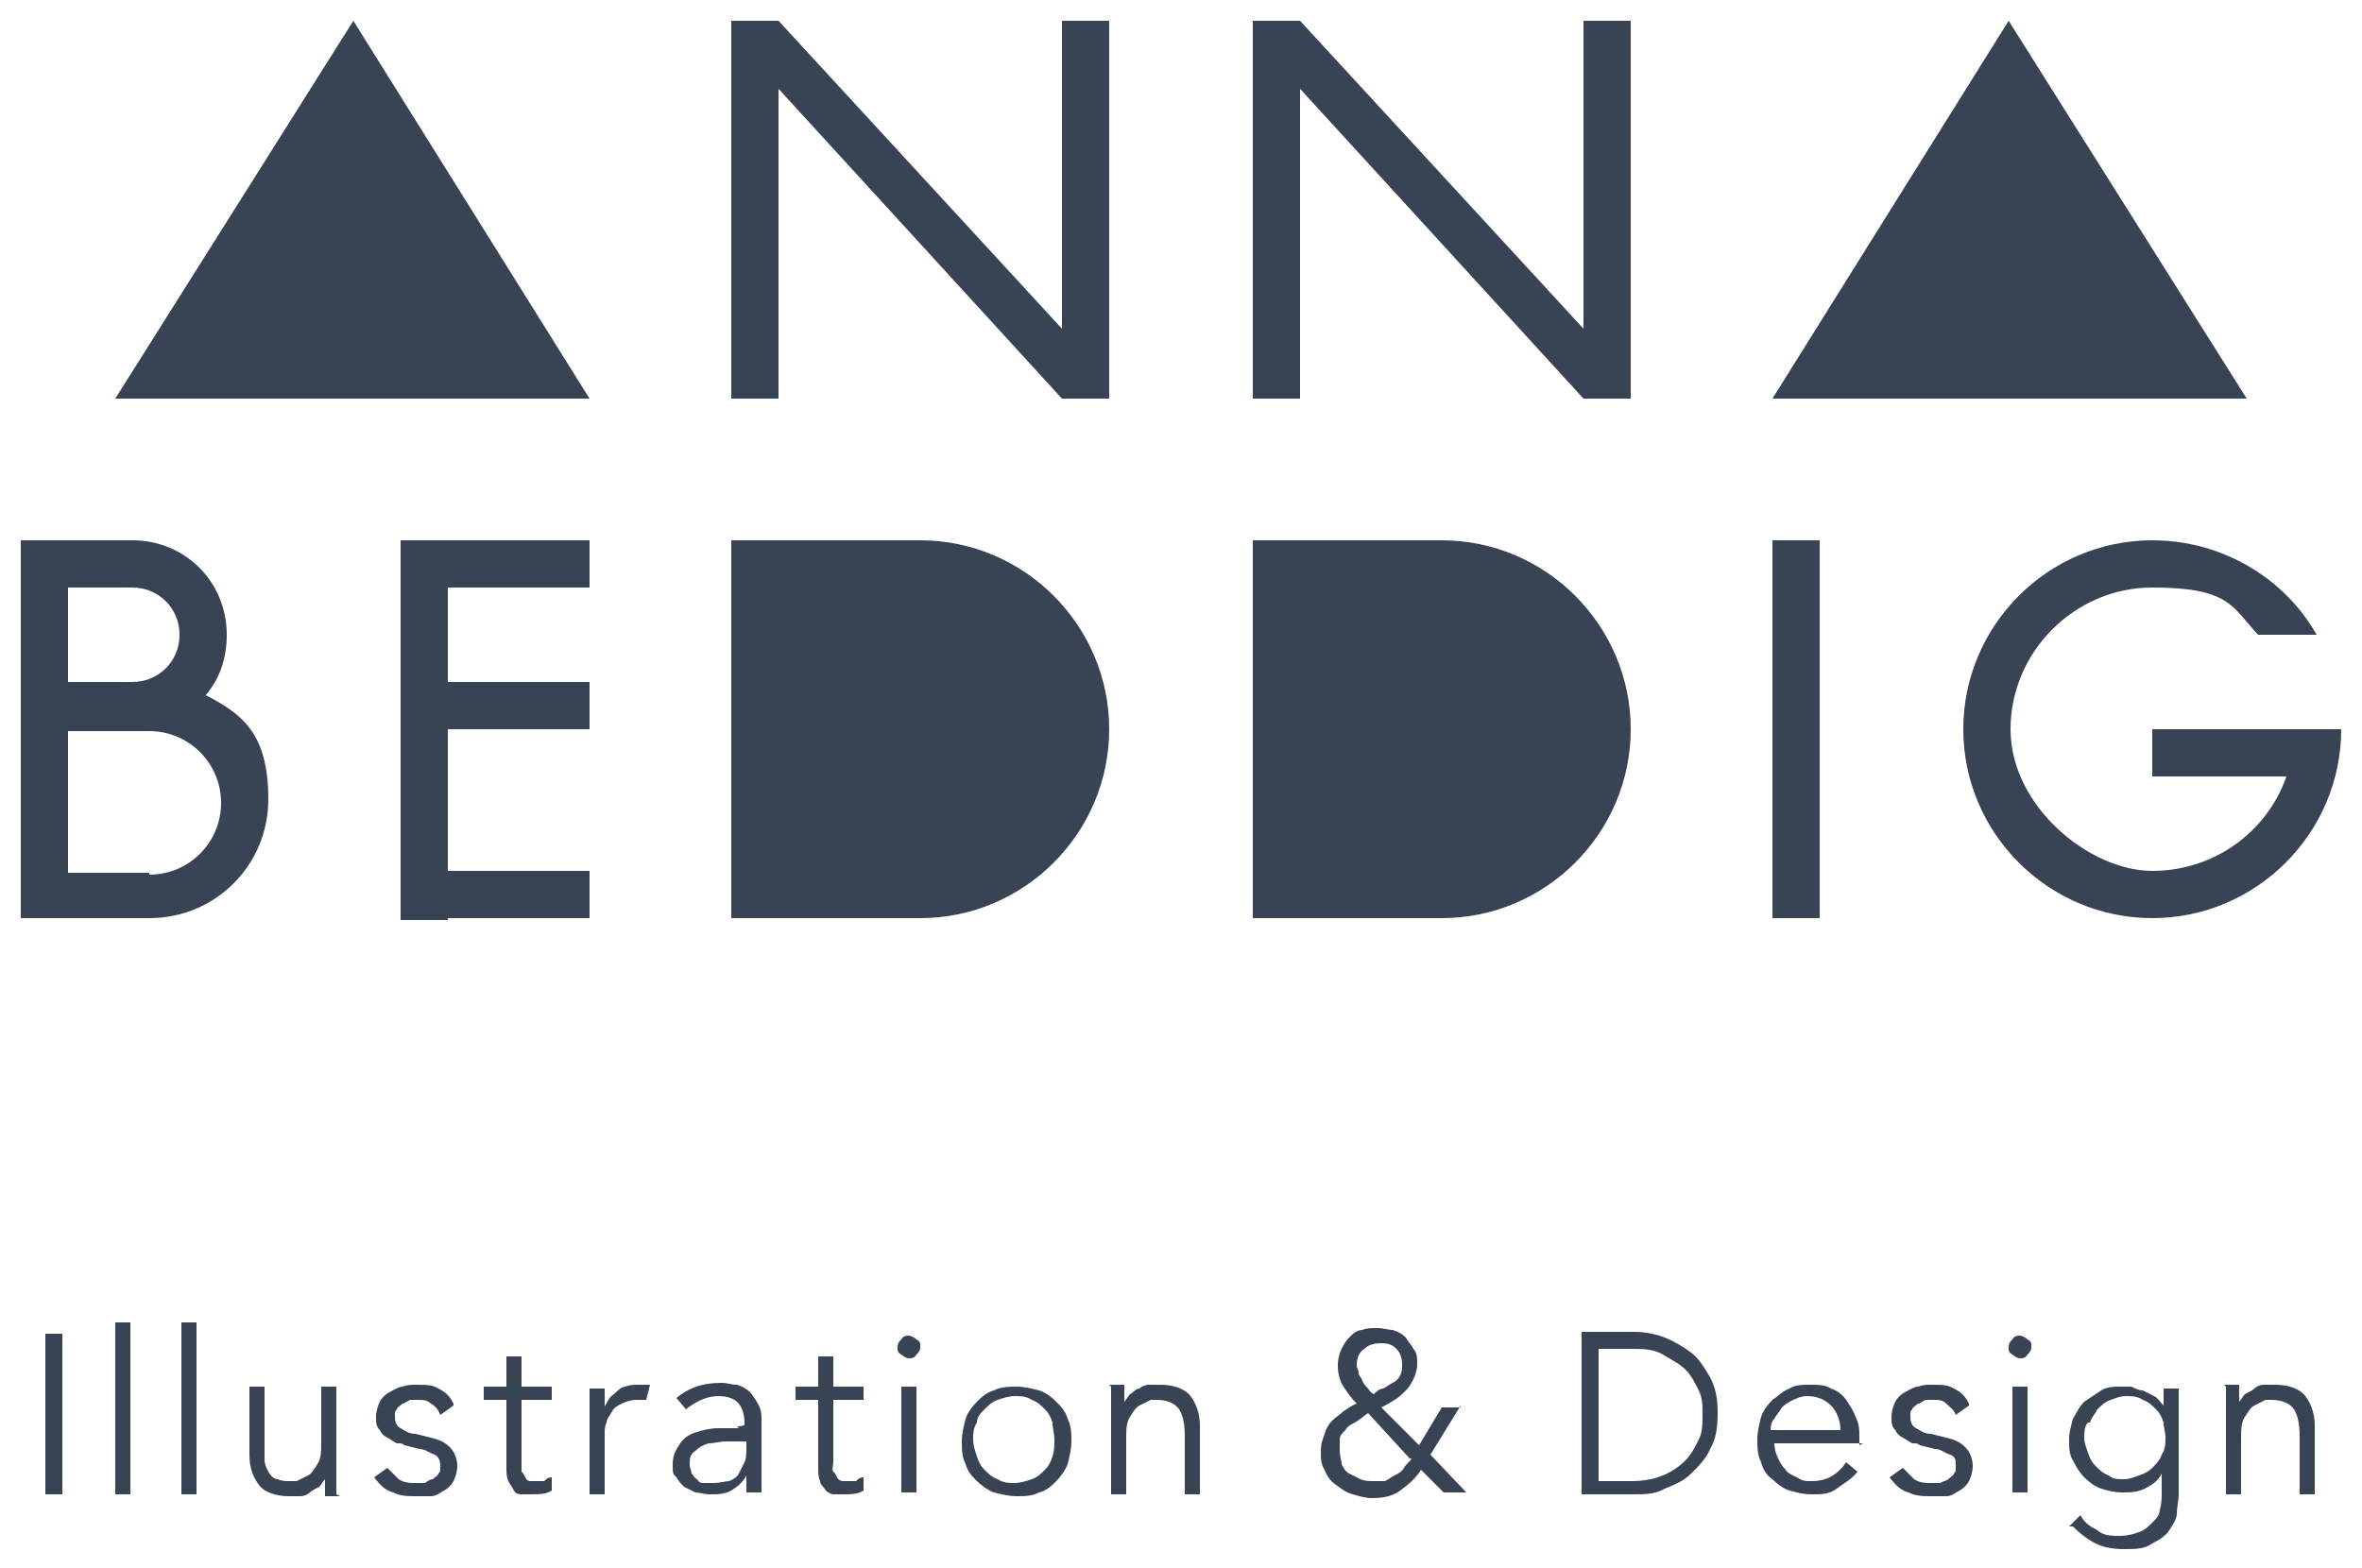
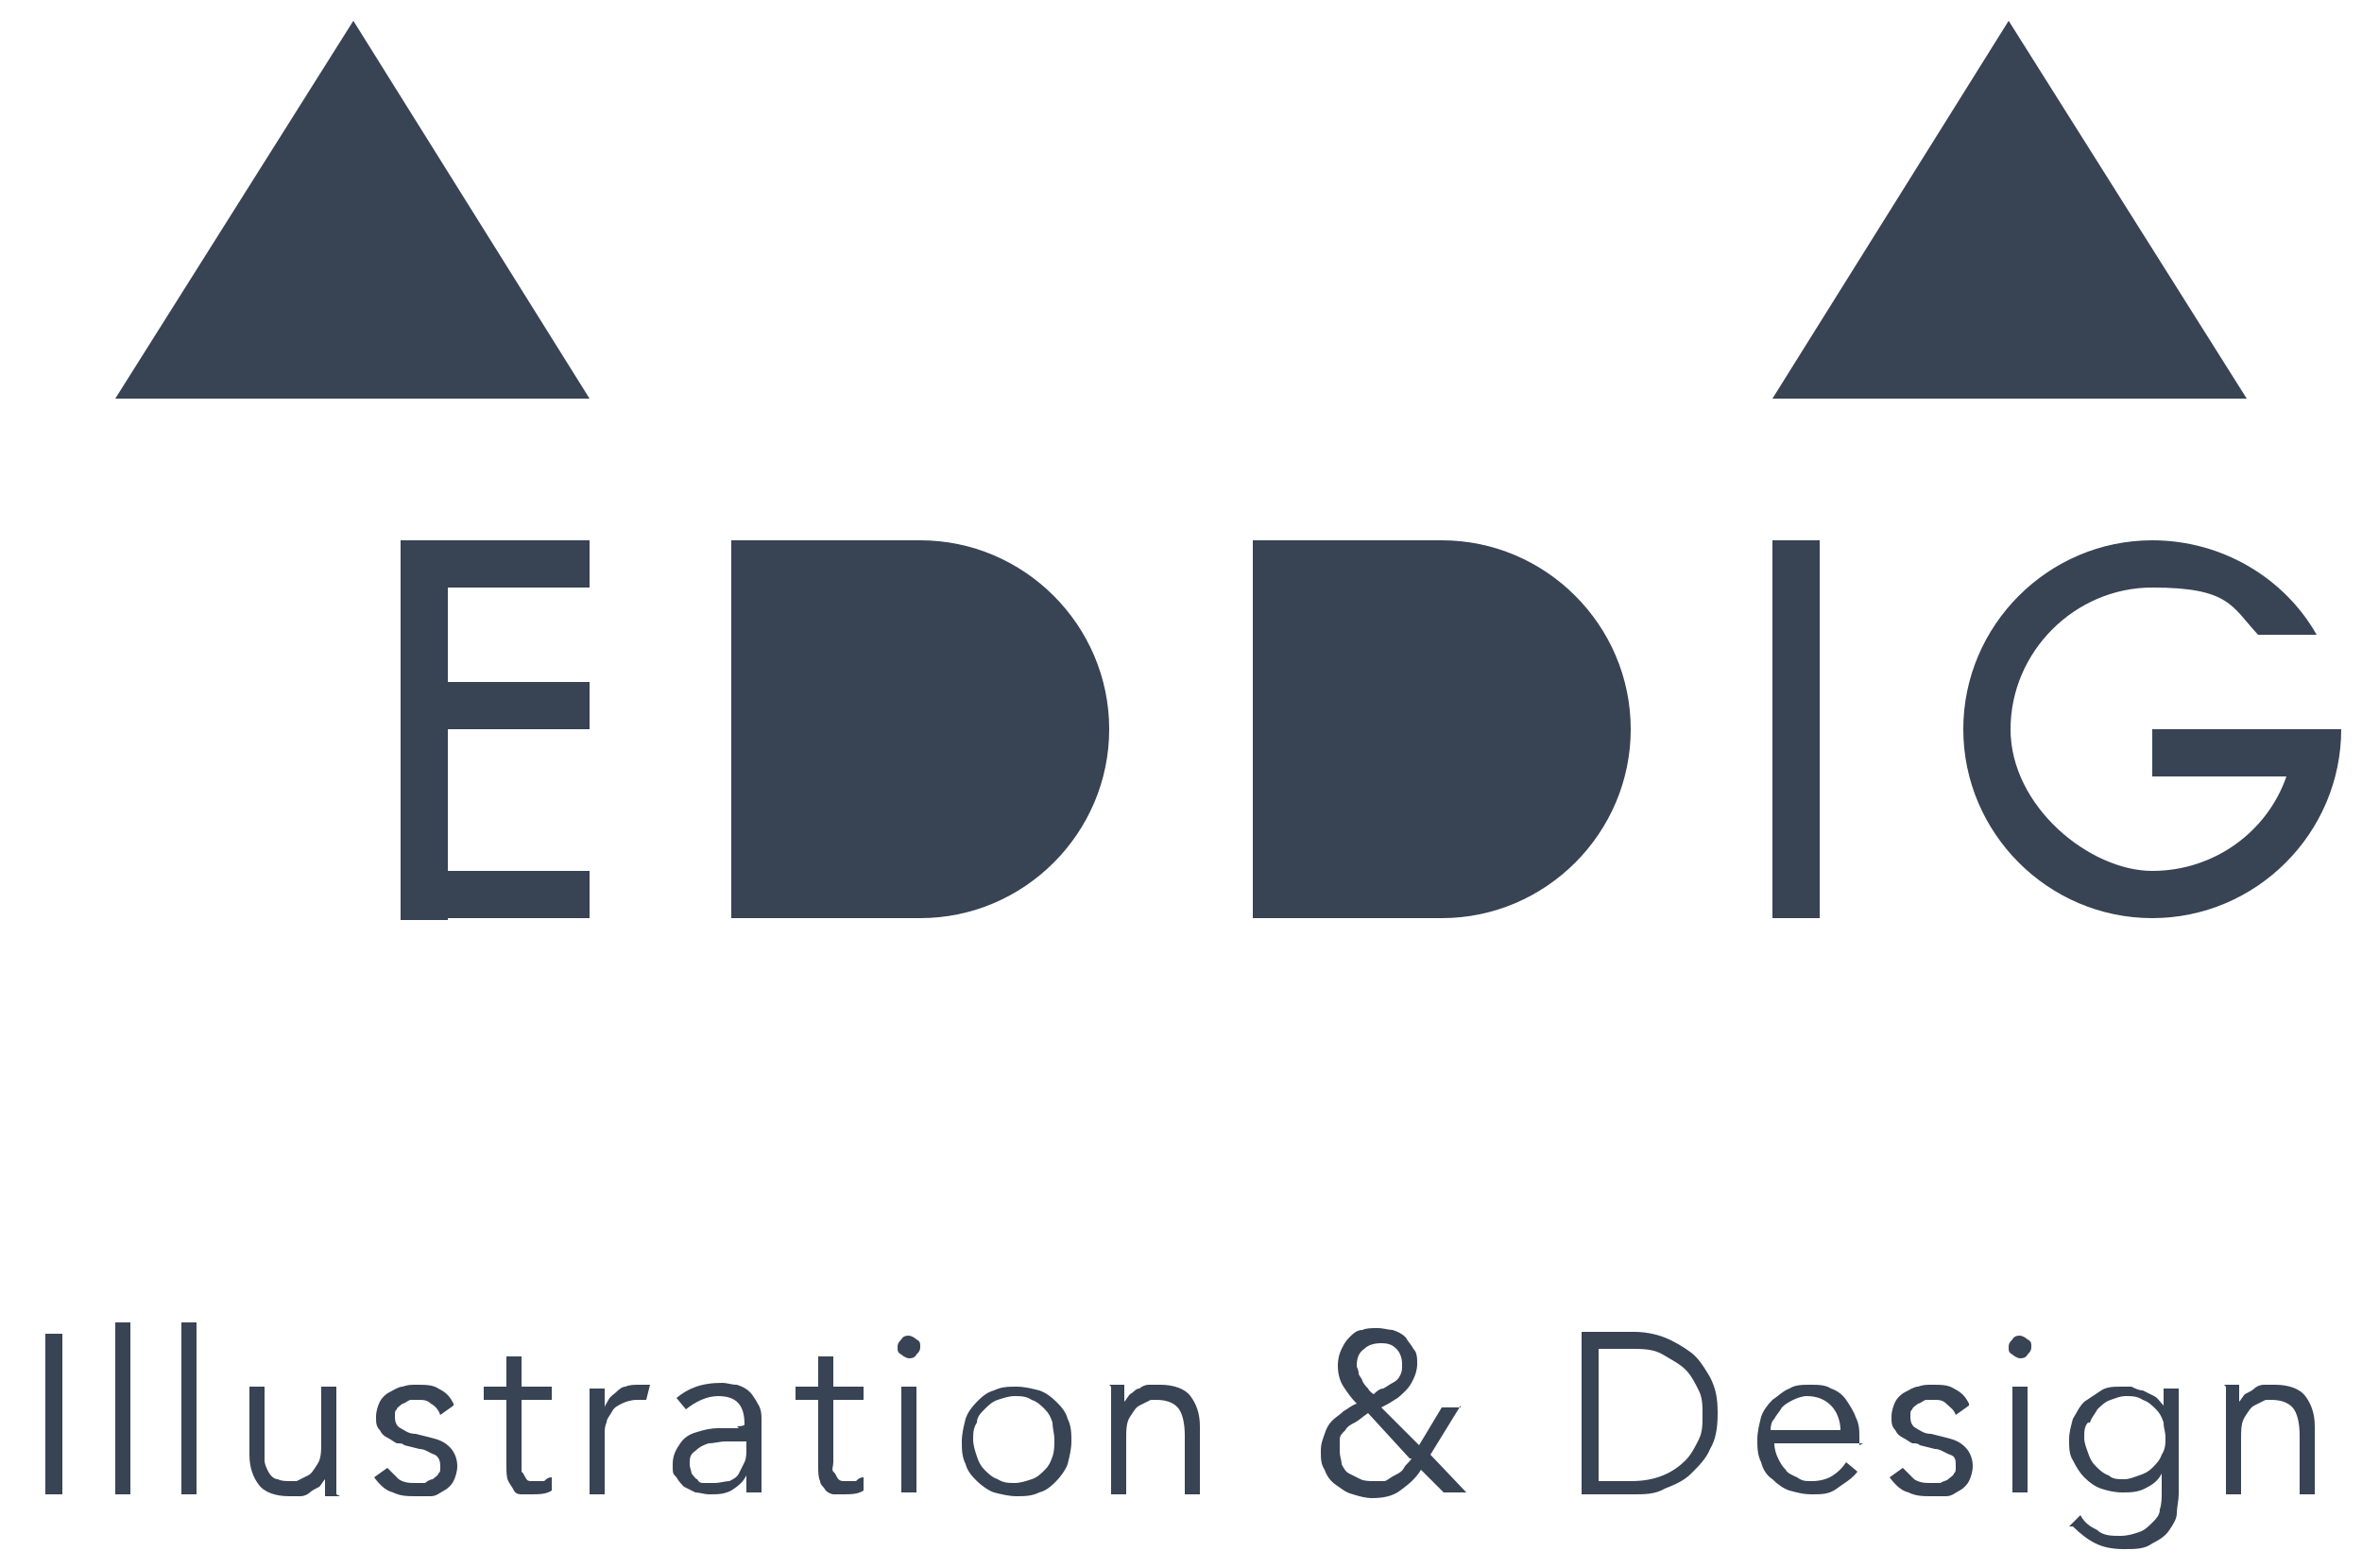
<svg xmlns="http://www.w3.org/2000/svg" id="Ebene_1" version="1.1" viewBox="0 0 125 83">
  <defs>
    <style>
      .st0 {
        fill: none;
      }

      .st1 {
        clip-path: url(#clippath-1);
      }

      .st2 {
        fill: #384354;
      }

      .st3 {
        clip-path: url(#clippath-3);
      }

      .st4 {
        clip-path: url(#clippath-2);
      }

      .st5 {
        clip-path: url(#clippath);
      }
    </style>
    <clipPath id="clippath">
      <rect class="st0" x="1.1" y="1.1" width="122.8" height="80.9" />
    </clipPath>
    <clipPath id="clippath-1">
      <rect class="st0" x="1.1" y="1.1" width="122.8" height="80.9" />
    </clipPath>
    <clipPath id="clippath-2">
      <rect class="st0" x="1.1" y="1.1" width="122.8" height="80.9" />
    </clipPath>
    <clipPath id="clippath-3">
      <rect class="st0" x="1.1" y="1.1" width="122.8" height="80.9" />
    </clipPath>
  </defs>
  <rect class="st2" x="93.8" y="28.6" width="2.5" height="20" />
  <g class="st5">
    <path class="st2" d="M48.7,28.6h-10v20h10c5.5,0,10-4.5,10-10s-4.5-10-10-10" />
    <path class="st2" d="M76.3,28.6h-10v20h10c5.5,0,10-4.5,10-10s-4.5-10-10-10" />
  </g>
  <polygon class="st2" points="31.2 31.1 31.2 28.6 23.7 28.6 21.2 28.6 21.2 48.7 23.7 48.7 23.7 48.6 31.2 48.6 31.2 46.1 23.7 46.1 23.7 38.6 31.2 38.6 31.2 36.1 23.7 36.1 23.7 31.1 31.2 31.1" />
  <g class="st1">
    <path class="st2" d="M121.4,38.6h-7.5v2.5h7.1c-1,2.9-3.8,5-7.1,5s-7.5-3.4-7.5-7.5,3.4-7.5,7.5-7.5,4.2,1,5.6,2.5h3.1c-1.7-3-5-5-8.7-5-5.5,0-10,4.5-10,10s4.5,10,10,10,10-4.5,10-10h-2.5Z" />
  </g>
  <polygon class="st2" points="18.7 1.1 6.1 21.1 31.2 21.1 18.7 1.1" />
  <polygon class="st2" points="106.3 1.1 93.8 21.1 118.9 21.1 106.3 1.1" />
  <g class="st4">
-     <path class="st2" d="M7.9,46.2H3.6v-7.5h4.3c2.1,0,3.8,1.7,3.8,3.8s-1.7,3.8-3.8,3.8M3.6,31.1h3.4c1.4,0,2.5,1.1,2.5,2.5s-1.1,2.5-2.5,2.5h-3.4v-5ZM10.8,36.9c.8-.9,1.2-2,1.2-3.3,0-2.8-2.2-5-5-5H1.1v20h6.8c3.5,0,6.3-2.8,6.3-6.3s-1.4-4.5-3.3-5.5" />
-   </g>
-   <polygon class="st2" points="38.7 1.1 38.7 21.1 41.2 21.1 41.2 4.7 56.2 21.1 58.7 21.1 58.7 1.1 56.2 1.1 56.2 17.4 41.2 1.1 41.2 1.1 38.7 1.1" />
-   <polygon class="st2" points="66.3 1.1 66.3 21.1 68.8 21.1 68.8 4.7 83.8 21.1 86.3 21.1 86.3 1.1 83.8 1.1 83.8 17.4 68.8 1.1 68.8 1.1 66.3 1.1" />
+     </g>
  <g class="st3">
    <path class="st2" d="M117.8,73.4c0,.2,0,.4,0,.7s0,.4,0,.6v4.4h.8v-2.9c0-.5,0-.9.2-1.2.2-.3.3-.5.5-.6.2-.1.4-.2.6-.3.2,0,.3,0,.3,0,.6,0,1,.2,1.2.5.2.3.3.8.3,1.4v3.1h.8v-3.6c0-.7-.2-1.2-.5-1.6-.3-.4-.9-.6-1.6-.6s-.4,0-.6,0c-.2,0-.4.1-.5.2s-.3.2-.5.3c-.1.1-.2.3-.3.4h0c0-.2,0-.3,0-.4,0-.1,0-.3,0-.5h-.8ZM109.7,80.8c.4.4.8.7,1.2.9.4.2.9.3,1.5.3s1.1,0,1.5-.3c.4-.2.7-.4.9-.7s.4-.6.4-.9c0-.3.1-.7.1-1v-5.6h-.8v.9h0c-.2-.2-.3-.4-.5-.5-.2-.1-.4-.2-.6-.3-.2,0-.4-.1-.6-.2-.2,0-.4,0-.5,0-.4,0-.8,0-1.1.2s-.6.4-.9.6c-.3.3-.4.6-.6.9-.1.4-.2.7-.2,1.1s0,.8.2,1.1c.2.4.4.7.6.9.3.3.6.5.9.6s.7.2,1.1.2.8,0,1.2-.2c.4-.2.7-.4.9-.8h0v1c0,.3,0,.6-.1.9,0,.3-.2.5-.4.7-.2.2-.4.4-.7.5s-.6.2-1,.2-.9,0-1.2-.3c-.4-.2-.7-.4-.9-.8l-.6.6ZM110.6,75.3c.1-.3.3-.5.4-.7.2-.2.4-.4.7-.5.3-.1.5-.2.8-.2s.6,0,.9.2c.3.1.5.3.7.5.2.2.3.4.4.7,0,.3.1.5.1.8,0,.3,0,.6-.2.9-.1.3-.3.5-.5.7-.2.2-.4.3-.7.4-.3.1-.5.2-.8.2s-.6,0-.8-.2c-.3-.1-.5-.3-.7-.5-.2-.2-.3-.4-.4-.7-.1-.3-.2-.5-.2-.8s0-.6.2-.8M107.3,73.4h-.8v5.6h.8v-5.6ZM107.3,70.9c-.1-.1-.3-.2-.4-.2s-.3,0-.4.2c-.1.1-.2.2-.2.4s0,.3.2.4c.1.1.3.2.4.2s.3,0,.4-.2c.1-.1.2-.2.2-.4s0-.3-.2-.4M104.2,74.3c-.2-.4-.4-.6-.8-.8-.3-.2-.7-.2-1.1-.2s-.5,0-.8.1c-.2,0-.5.2-.7.3-.2.1-.4.3-.5.5s-.2.5-.2.8,0,.5.2.7c.1.2.2.3.4.4.2.1.3.2.5.3.2,0,.3,0,.4.1l.8.2c.3,0,.5.2.8.3s.3.3.3.6,0,.3-.1.4c0,.1-.2.2-.3.3s-.3.1-.4.2c-.2,0-.3,0-.5,0-.3,0-.6,0-.9-.2-.2-.2-.4-.4-.6-.6l-.7.5c.3.4.6.7,1,.8.4.2.8.2,1.2.2s.5,0,.8,0c.3,0,.5-.2.7-.3.2-.1.4-.3.5-.5s.2-.5.2-.8-.1-.7-.4-1c-.3-.3-.6-.4-1-.5l-.8-.2c-.4,0-.6-.2-.8-.3-.2-.1-.3-.3-.3-.6s0-.3.1-.4c0-.1.2-.2.3-.3.1,0,.2-.1.4-.2.1,0,.3,0,.4,0,.3,0,.5,0,.7.2s.4.3.5.6l.7-.5ZM98.4,76.5v-.4c0-.4,0-.7-.2-1.1-.1-.3-.3-.6-.5-.9-.2-.3-.5-.5-.8-.6-.3-.2-.7-.2-1.1-.2s-.8,0-1.1.2c-.3.1-.6.4-.9.6-.3.3-.5.6-.6.9-.1.4-.2.8-.2,1.2s0,.8.2,1.2c.1.4.3.7.6.9.3.3.6.5.9.6.4.1.7.2,1.2.2s.9,0,1.3-.3.8-.5,1.1-.9l-.6-.5c-.2.3-.4.5-.7.7s-.7.3-1.1.3-.5,0-.8-.2c-.2-.1-.5-.2-.6-.4-.2-.2-.3-.4-.4-.6-.1-.2-.2-.5-.2-.8h4.7ZM93.7,75.8c0-.2,0-.5.2-.7.1-.2.3-.4.4-.6.2-.2.4-.3.6-.4s.5-.2.7-.2c.6,0,1,.2,1.3.5.3.3.5.8.5,1.3h-3.8ZM83.7,79.1h2.8c.5,0,1.1,0,1.6-.3.5-.2,1-.4,1.4-.8s.8-.8,1-1.3c.3-.5.4-1.1.4-1.9s-.1-1.3-.4-1.9c-.3-.5-.6-1-1-1.3s-.9-.6-1.4-.8c-.5-.2-1.1-.3-1.6-.3h-2.8v8.5ZM84.6,71.4h1.7c.6,0,1.2,0,1.7.3s.9.5,1.2.8c.3.3.5.7.7,1.1.2.4.2.8.2,1.3s0,.9-.2,1.3c-.2.4-.4.8-.7,1.1-.3.3-.7.6-1.2.8s-1,.3-1.7.3h-1.7v-6.9ZM77.3,74.5h-1l-1.2,2-2-2c.2-.1.4-.2.7-.4.2-.1.4-.3.6-.5.2-.2.3-.4.4-.6.1-.2.2-.5.2-.8s0-.6-.2-.8c-.1-.2-.3-.4-.4-.6-.2-.2-.4-.3-.7-.4-.2,0-.5-.1-.8-.1s-.6,0-.8.1c-.3,0-.5.2-.7.4s-.3.4-.4.6c-.1.2-.2.5-.2.9s.1.8.3,1.1.4.6.7.9c-.3.1-.5.3-.7.4-.2.2-.4.3-.6.5-.2.2-.3.4-.4.7-.1.3-.2.5-.2.9s0,.7.2,1c.1.3.3.6.6.8s.5.4.9.5c.3.1.7.2,1,.2.6,0,1.1-.1,1.5-.4s.8-.6,1.1-1.1l1.2,1.2h1.2l-1.9-2,1.6-2.6ZM74.1,72.8c-.1.2-.2.3-.4.4-.2.1-.3.2-.5.3-.2,0-.4.2-.5.3,0,0-.2-.1-.3-.3-.1-.1-.2-.2-.3-.4,0-.1-.2-.3-.2-.4,0-.2-.1-.3-.1-.4,0-.4.1-.7.4-.9.2-.2.5-.3.9-.3s.6.1.8.3c.2.2.3.5.3.8s0,.4-.1.6M74.7,77.2c-.1.2-.3.3-.4.5s-.3.3-.5.4c-.2.1-.3.2-.5.3-.2,0-.4,0-.6,0s-.5,0-.7-.1-.4-.2-.6-.3c-.2-.1-.3-.3-.4-.5,0-.2-.1-.4-.1-.7s0-.4,0-.6.1-.3.3-.5c.1-.2.3-.3.5-.4s.4-.3.7-.5l2.2,2.4ZM58.8,73.4c0,.2,0,.4,0,.7,0,.2,0,.4,0,.6v4.4h.8v-2.9c0-.5,0-.9.2-1.2s.3-.5.5-.6c.2-.1.4-.2.6-.3.2,0,.3,0,.3,0,.6,0,1,.2,1.2.5.2.3.3.8.3,1.4v3.1h.8v-3.6c0-.7-.2-1.2-.5-1.6-.3-.4-.9-.6-1.6-.6s-.4,0-.6,0-.4.1-.5.2c-.2,0-.3.2-.5.3-.1.1-.2.3-.3.4h0c0-.2,0-.3,0-.4,0-.1,0-.3,0-.5h-.8ZM56.5,75.1c-.1-.4-.4-.7-.6-.9-.3-.3-.6-.5-.9-.6-.4-.1-.8-.2-1.2-.2s-.8,0-1.2.2c-.4.1-.7.4-.9.6-.3.3-.5.6-.6.9-.1.4-.2.8-.2,1.2s0,.8.2,1.2c.1.4.4.7.6.9s.6.5.9.6c.4.1.8.2,1.2.2s.8,0,1.2-.2c.4-.1.7-.4.9-.6s.5-.6.6-.9c.1-.4.2-.8.2-1.2s0-.8-.2-1.2M55.7,77.1c-.1.3-.2.5-.4.7-.2.2-.4.4-.7.5-.3.1-.6.2-.9.2s-.6,0-.9-.2c-.3-.1-.5-.3-.7-.5-.2-.2-.3-.4-.4-.7-.1-.3-.2-.6-.2-.9s0-.6.2-.9c0-.3.2-.5.4-.7.2-.2.4-.4.7-.5.3-.1.6-.2.9-.2s.6,0,.9.2c.3.1.5.3.7.5.2.2.3.4.4.7,0,.3.1.6.1.9s0,.6-.1.9M48.5,73.4h-.8v5.6h.8v-5.6ZM48.5,70.9c-.1-.1-.3-.2-.4-.2s-.3,0-.4.2c-.1.1-.2.2-.2.4s0,.3.2.4c.1.1.3.2.4.2s.3,0,.4-.2c.1-.1.2-.2.2-.4s0-.3-.2-.4M45.7,73.4h-1.6v-1.6h-.8v1.6h-1.2v.7h1.2v3.5c0,.3,0,.6.1.8,0,.2.2.3.3.5.1.1.3.2.4.2.2,0,.3,0,.5,0,.4,0,.8,0,1.1-.2v-.7c-.2,0-.3.1-.4.2-.1,0-.3,0-.4,0s-.2,0-.3,0c0,0-.2,0-.3-.2s-.1-.2-.2-.3,0-.3,0-.5v-3.3h1.6v-.7ZM39.1,75.6c-.3,0-.7,0-1.1,0-.4,0-.8.1-1.1.2-.4.1-.7.3-.9.6s-.4.6-.4,1.1,0,.5.2.7c.1.2.3.4.4.5.2.1.4.2.6.3.2,0,.5.1.7.1.5,0,.8,0,1.2-.2.3-.2.6-.4.8-.8h0c0,.2,0,.3,0,.5,0,.2,0,.3,0,.4h.8c0-.2,0-.3,0-.6,0-.2,0-.5,0-.7v-2.5c0-.3,0-.6-.2-.9-.1-.2-.3-.5-.4-.6-.2-.2-.4-.3-.7-.4-.3,0-.5-.1-.8-.1-1.1,0-1.8.3-2.4.8l.5.6c.5-.4,1.1-.7,1.7-.7,1,0,1.4.5,1.4,1.5h0c0,.1-.4.1-.4.1ZM39.5,76.3v.4c0,.2,0,.5-.1.7s-.2.4-.3.6c-.1.2-.3.3-.5.4-.2,0-.5.1-.8.1s-.3,0-.5,0c-.2,0-.3,0-.4-.2-.1,0-.2-.2-.3-.3,0-.1-.1-.3-.1-.5,0-.3,0-.5.3-.7.2-.2.4-.3.7-.4.3,0,.6-.1.9-.1s.5,0,.8,0h.4ZM31.2,79.1h.8v-3.2c0-.2,0-.4.1-.6,0-.2.2-.4.3-.6.1-.2.3-.3.5-.4.2-.1.5-.2.8-.2s.4,0,.5,0l.2-.8c-.2,0-.4,0-.6,0s-.5,0-.7.1c-.2,0-.4.2-.5.3-.1.1-.3.2-.4.4s-.2.3-.2.4h0v-1h-.8c0,.4,0,.7,0,1,0,.3,0,.5,0,.8v3.9ZM29.2,73.4h-1.6v-1.6h-.8v1.6h-1.2v.7h1.2v3.5c0,.3,0,.6.1.8s.2.3.3.5.3.2.4.2c.2,0,.3,0,.5,0,.4,0,.8,0,1.1-.2v-.7c-.2,0-.3.1-.4.2-.1,0-.3,0-.4,0s-.2,0-.3,0c-.1,0-.2,0-.3-.2s-.1-.2-.2-.3c0-.1,0-.3,0-.5v-3.3h1.6v-.7ZM24,74.3c-.2-.4-.4-.6-.8-.8-.3-.2-.7-.2-1.1-.2s-.5,0-.8.1c-.2,0-.5.2-.7.3-.2.1-.4.3-.5.5-.1.2-.2.5-.2.8s0,.5.2.7c.1.2.2.3.4.4s.3.2.5.3c.2,0,.3,0,.4.1l.8.2c.3,0,.5.2.8.3.2.1.3.3.3.6s0,.3-.1.4c0,.1-.2.2-.3.3-.1,0-.3.1-.4.2-.2,0-.3,0-.5,0-.3,0-.6,0-.9-.2-.2-.2-.4-.4-.6-.6l-.7.5c.3.4.6.7,1,.8.4.2.8.2,1.2.2s.5,0,.8,0c.3,0,.5-.2.7-.3.2-.1.4-.3.5-.5.1-.2.2-.5.2-.8s-.1-.7-.4-1c-.3-.3-.6-.4-1-.5l-.8-.2c-.4,0-.6-.2-.8-.3-.2-.1-.3-.3-.3-.6s0-.3.1-.4c0-.1.2-.2.3-.3.1,0,.2-.1.4-.2.1,0,.3,0,.4,0,.3,0,.5,0,.7.2.2.1.4.3.5.6l.7-.5ZM17.8,79.1c0-.2,0-.4,0-.7,0-.2,0-.4,0-.6v-4.4h-.8v2.9c0,.5,0,.9-.2,1.2-.2.3-.3.5-.5.6-.2.1-.4.2-.6.3-.2,0-.3,0-.3,0-.3,0-.5,0-.7-.1-.2,0-.4-.2-.5-.4-.1-.2-.2-.4-.2-.6,0-.2,0-.5,0-.8v-3.1h-.8v3.6c0,.7.2,1.2.5,1.6.3.4.9.6,1.6.6s.4,0,.6,0c.2,0,.4-.1.5-.2s.3-.2.5-.3c.1-.1.2-.3.3-.4h0c0,.2,0,.3,0,.5,0,.1,0,.3,0,.4h.8ZM10.4,70h-.8v9.1h.8v-9.1ZM6.9,70h-.8v9.1h.8v-9.1ZM3.3,70.6h-.9v8.5h.9v-8.5Z" />
  </g>
</svg>